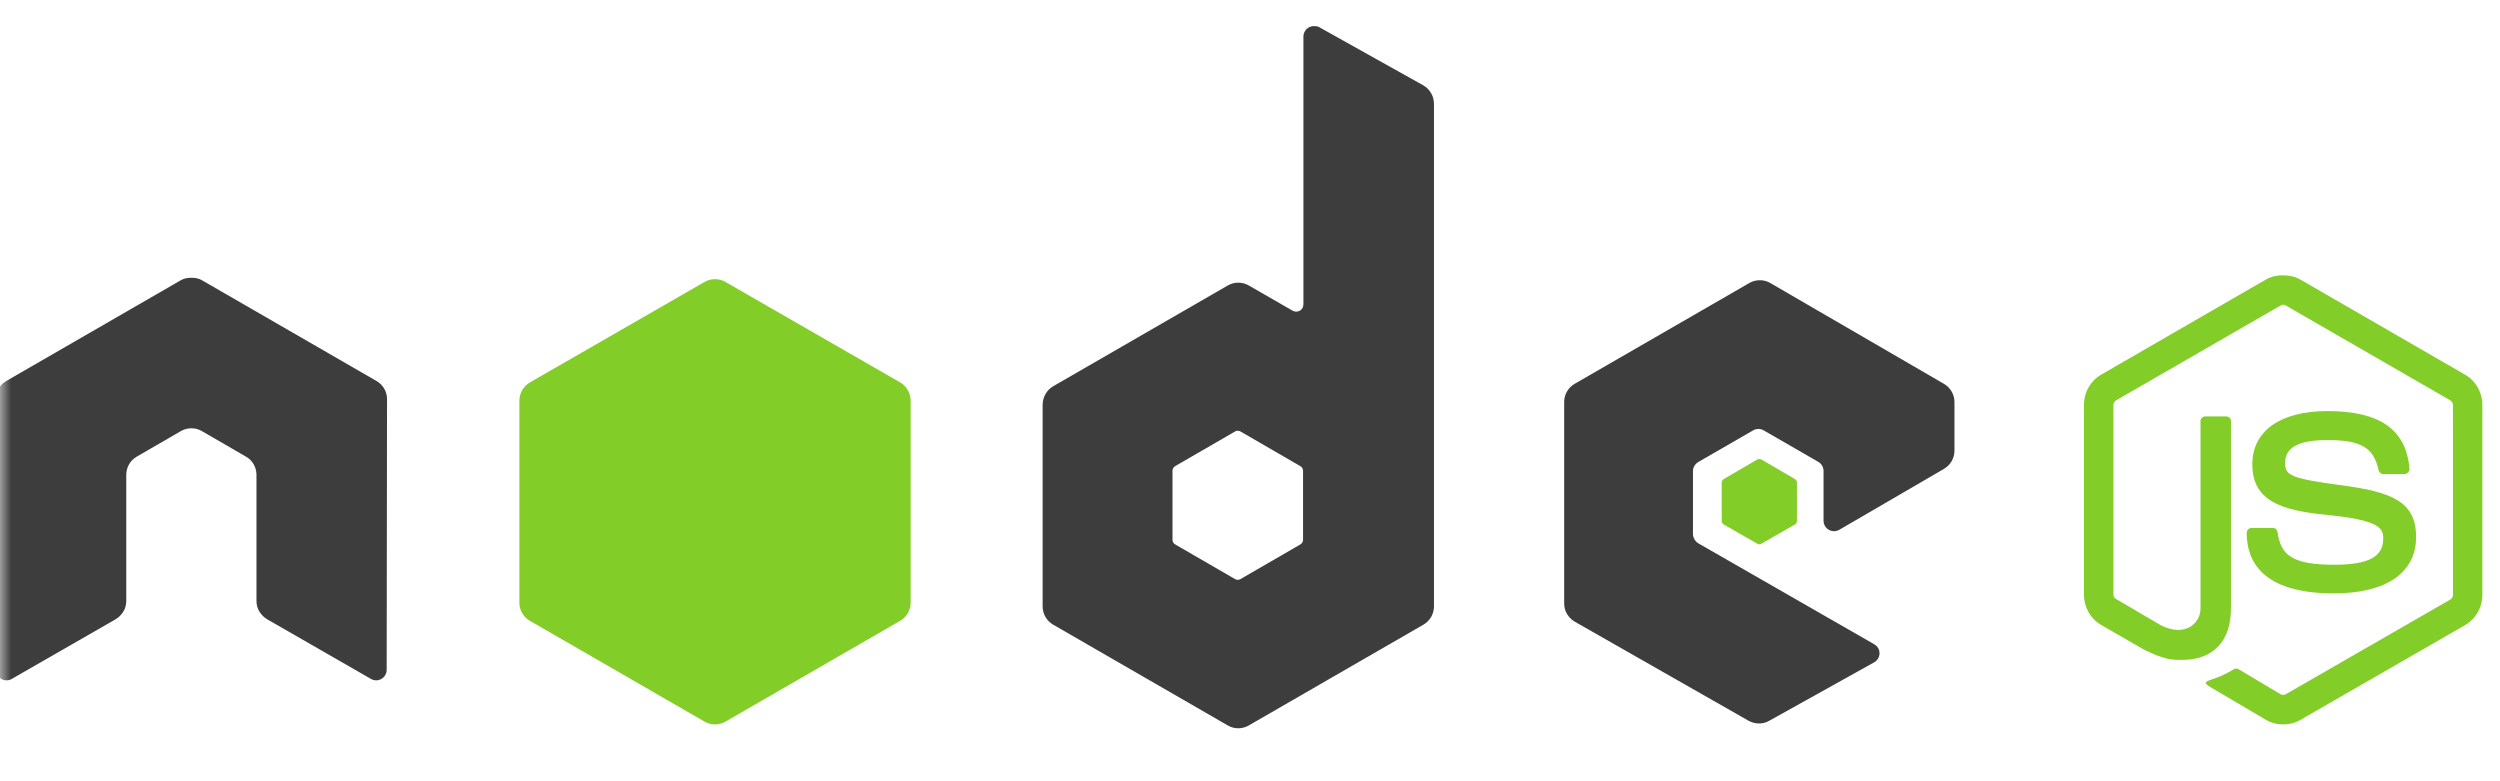
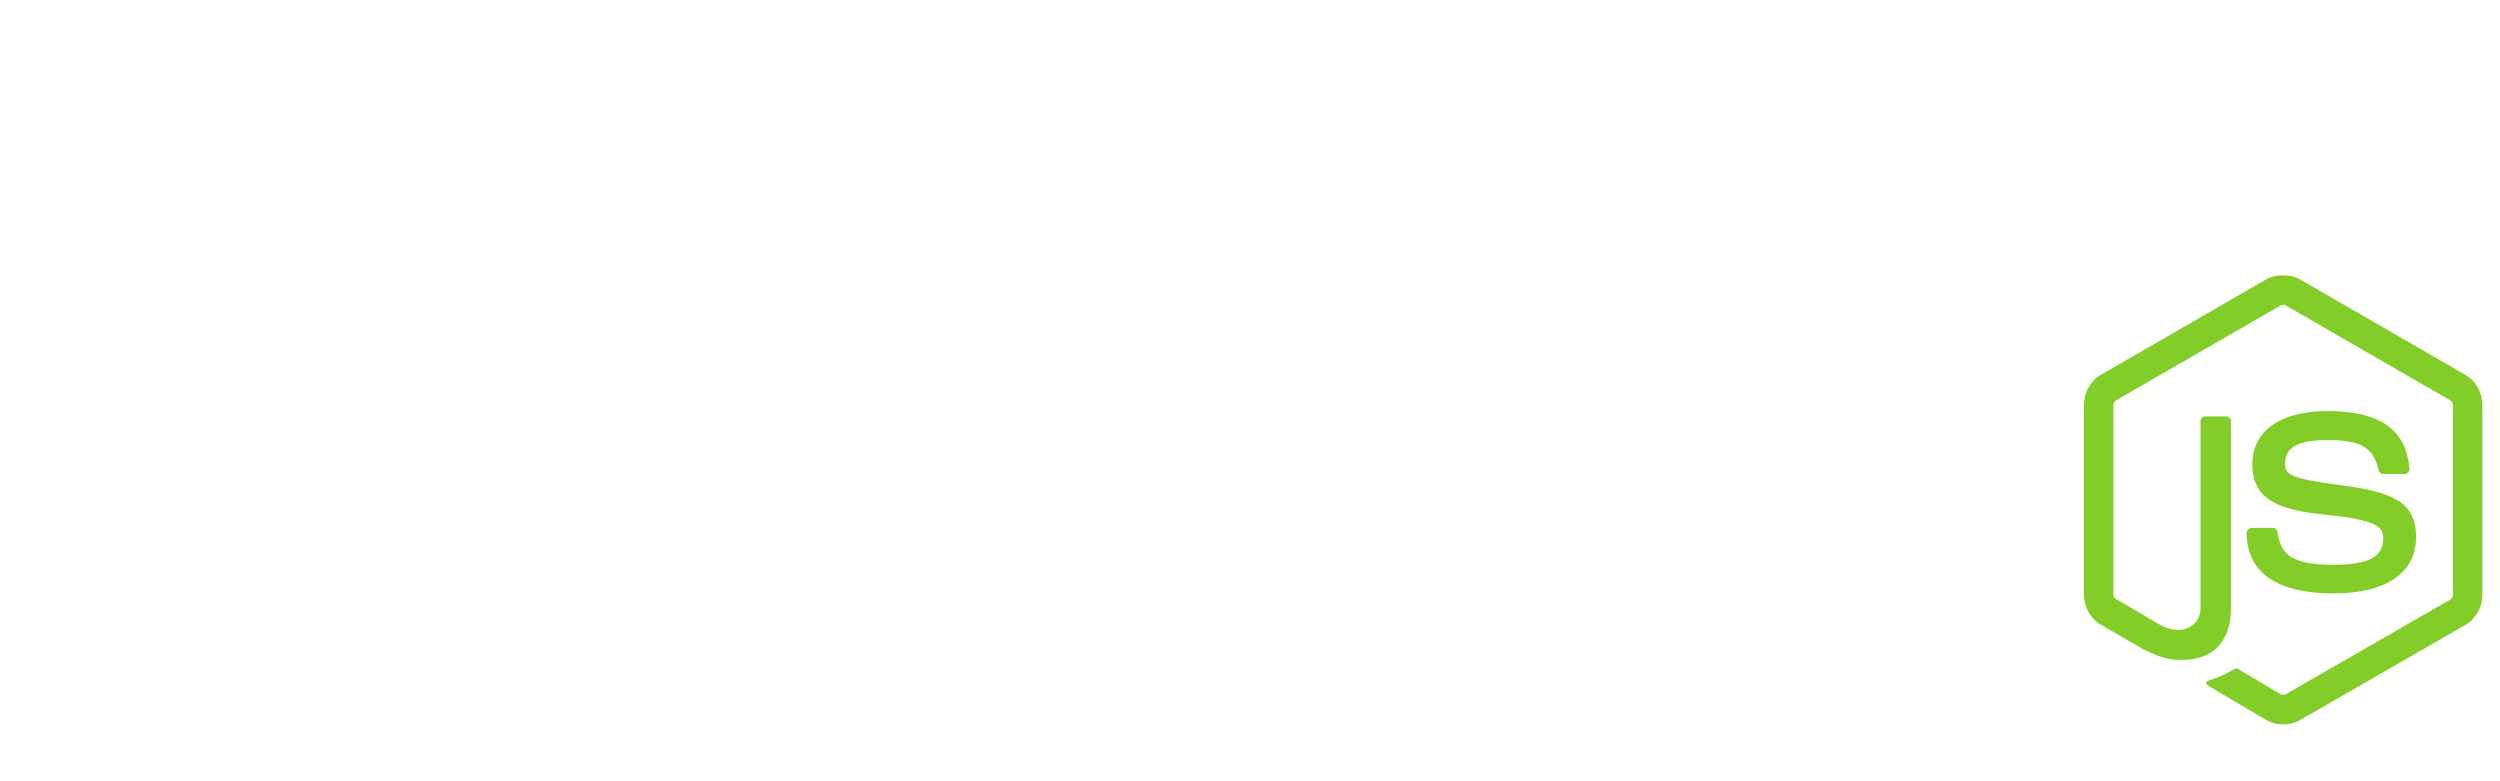
<svg xmlns="http://www.w3.org/2000/svg" width="112" height="35" viewBox="0 0 112 35" fill="none">
  <g clip-path="url(#clip0_964_2717)">
    <mask id="mask0_964_2717" style="mask-type:luminance" maskUnits="userSpaceOnUse" x="0" y="0" width="112" height="35">
      <path d="M112 0H0V35H112V0Z" fill="white" />
    </mask>
    <g mask="url(#mask0_964_2717)">
      <path d="M102.284 12.332C102.013 12.332 101.749 12.388 101.516 12.52L94.13 16.785C93.652 17.06 93.361 17.58 93.361 18.134V26.649C93.361 27.202 93.652 27.721 94.13 27.997L96.059 29.109C96.996 29.571 97.341 29.563 97.768 29.563C99.155 29.563 99.947 28.721 99.947 27.258V18.857C99.947 18.738 99.845 18.654 99.728 18.654H98.803C98.684 18.654 98.583 18.741 98.583 18.857V27.262C98.583 27.911 97.908 28.564 96.811 28.015L94.806 26.839C94.736 26.8 94.681 26.73 94.681 26.651V18.136C94.681 18.055 94.735 17.973 94.806 17.932L102.177 13.682C102.246 13.643 102.328 13.643 102.396 13.682L109.766 17.932C109.837 17.974 109.892 18.053 109.892 18.136V26.651C109.892 26.732 109.851 26.816 109.782 26.855L102.396 31.105C102.331 31.142 102.244 31.142 102.177 31.105L100.279 29.976C100.223 29.943 100.146 29.945 100.091 29.976C99.568 30.273 99.469 30.307 98.978 30.477C98.857 30.52 98.673 30.585 99.041 30.791L101.518 32.252C101.754 32.388 102.017 32.455 102.287 32.455C102.56 32.455 102.819 32.39 103.055 32.252L110.441 28.002C110.919 27.724 111.21 27.206 111.21 26.653V18.138C111.21 17.585 110.919 17.066 110.441 16.789L103.055 12.524C102.824 12.392 102.558 12.336 102.287 12.336L102.284 12.332ZM104.26 18.416C102.157 18.416 100.904 19.311 100.904 20.8C100.904 22.412 102.147 22.858 104.166 23.058C106.581 23.294 106.769 23.649 106.769 24.124C106.769 24.948 106.112 25.3 104.558 25.3C102.606 25.3 102.177 24.813 102.033 23.84C102.016 23.736 101.936 23.652 101.83 23.652H100.871C100.813 23.653 100.758 23.677 100.717 23.717C100.676 23.758 100.652 23.813 100.651 23.871C100.651 25.114 101.327 26.584 104.556 26.584C106.893 26.584 108.241 25.669 108.241 24.059C108.241 22.468 107.152 22.038 104.885 21.738C102.597 21.433 102.376 21.287 102.376 20.75C102.376 20.307 102.561 19.715 104.258 19.715C105.773 19.715 106.333 20.042 106.563 21.064C106.583 21.159 106.668 21.238 106.767 21.238H107.726C107.785 21.238 107.842 21.202 107.883 21.159C107.923 21.114 107.951 21.064 107.946 21.003C107.797 19.243 106.624 18.415 104.261 18.415L104.26 18.416Z" fill="#83CD29" />
-       <path d="M58.863 1.169C58.78 1.169 58.699 1.191 58.628 1.232C58.556 1.273 58.497 1.333 58.456 1.405C58.415 1.476 58.393 1.557 58.393 1.64V13.636C58.393 13.753 58.338 13.859 58.236 13.918C58.186 13.947 58.129 13.962 58.071 13.962C58.013 13.962 57.956 13.947 57.906 13.918L55.946 12.789C55.803 12.706 55.641 12.663 55.476 12.663C55.31 12.663 55.148 12.706 55.005 12.789L47.181 17.305C46.888 17.474 46.71 17.799 46.71 18.136V27.168C46.71 27.334 46.753 27.496 46.836 27.639C46.918 27.782 47.037 27.901 47.18 27.984L55.005 32.5C55.148 32.583 55.31 32.627 55.476 32.627C55.641 32.627 55.803 32.583 55.946 32.5L63.771 27.984C63.914 27.901 64.033 27.782 64.116 27.639C64.198 27.496 64.242 27.334 64.242 27.168V4.65C64.242 4.308 64.055 3.986 63.756 3.819L59.098 1.216C59.025 1.175 58.944 1.168 58.863 1.169ZM8.526 12.444C8.377 12.45 8.237 12.476 8.103 12.554L0.278 17.07C0.135 17.152 0.016 17.271 -0.067 17.414C-0.15 17.557 -0.193 17.72 -0.192 17.885L-0.176 30.007C-0.176 30.176 -0.089 30.332 0.059 30.415C0.204 30.502 0.385 30.502 0.529 30.415L5.171 27.749C5.465 27.574 5.657 27.27 5.657 26.933V21.272C5.657 20.934 5.834 20.625 6.128 20.457L8.104 19.313C8.246 19.23 8.409 19.186 8.574 19.187C8.739 19.186 8.902 19.229 9.044 19.313L11.019 20.457C11.312 20.624 11.49 20.934 11.49 21.272V26.933C11.49 27.27 11.686 27.576 11.976 27.748L16.617 30.414C16.763 30.501 16.943 30.501 17.088 30.414C17.232 30.331 17.323 30.174 17.323 30.006L17.339 17.885C17.34 17.719 17.297 17.556 17.214 17.413C17.131 17.27 17.012 17.151 16.868 17.069L9.044 12.553C8.911 12.476 8.771 12.45 8.62 12.444L8.526 12.444ZM78.841 12.554C78.675 12.553 78.513 12.597 78.37 12.679L70.545 17.195C70.253 17.364 70.075 17.673 70.075 18.011V27.043C70.075 27.382 70.266 27.69 70.561 27.858L78.323 32.282C78.609 32.446 78.959 32.458 79.248 32.298L83.952 29.679C84.102 29.596 84.202 29.441 84.203 29.271C84.203 29.101 84.115 28.948 83.968 28.864L76.095 24.347C75.948 24.263 75.845 24.093 75.845 23.924V21.099C75.845 20.931 75.949 20.776 76.095 20.692L78.541 19.28C78.687 19.196 78.866 19.196 79.012 19.28L81.46 20.692C81.531 20.733 81.591 20.793 81.632 20.864C81.673 20.936 81.695 21.017 81.695 21.099V23.326C81.695 23.409 81.716 23.49 81.757 23.562C81.799 23.633 81.858 23.693 81.93 23.734C82.077 23.818 82.254 23.819 82.401 23.734L87.089 21.006C87.38 20.837 87.56 20.527 87.56 20.191V18.011C87.56 17.846 87.516 17.684 87.434 17.541C87.351 17.397 87.232 17.279 87.089 17.196L79.311 12.68C79.168 12.597 79.006 12.553 78.841 12.554ZM55.444 19.297C55.488 19.297 55.531 19.307 55.57 19.328L58.251 20.881C58.324 20.922 58.377 21 58.377 21.084V24.189C58.377 24.273 58.324 24.351 58.251 24.393L55.57 25.945C55.497 25.987 55.408 25.987 55.334 25.945L52.653 24.393C52.58 24.351 52.528 24.273 52.528 24.189V21.084C52.528 21 52.58 20.922 52.653 20.88L55.334 19.328C55.371 19.307 55.403 19.297 55.444 19.297Z" fill="#3E3D3D" />
-       <path d="M32.033 12.506C31.867 12.506 31.705 12.549 31.562 12.632L23.737 17.133C23.445 17.301 23.267 17.626 23.267 17.963V26.996C23.266 27.161 23.309 27.323 23.392 27.467C23.475 27.61 23.594 27.729 23.737 27.811L31.562 32.327C31.705 32.41 31.867 32.454 32.032 32.454C32.197 32.454 32.36 32.41 32.503 32.327L40.328 27.811C40.471 27.728 40.59 27.61 40.672 27.466C40.755 27.323 40.798 27.161 40.798 26.996V17.963C40.798 17.625 40.62 17.301 40.327 17.132L32.502 12.632C32.359 12.549 32.198 12.506 32.033 12.506ZM78.826 20.567C78.794 20.567 78.76 20.567 78.731 20.582L77.226 21.46C77.198 21.476 77.175 21.498 77.158 21.526C77.142 21.553 77.133 21.585 77.132 21.617V23.342C77.132 23.407 77.17 23.466 77.226 23.499L78.731 24.361C78.757 24.377 78.787 24.386 78.818 24.386C78.848 24.386 78.878 24.377 78.904 24.361L80.409 23.499C80.465 23.467 80.503 23.407 80.503 23.342V21.617C80.503 21.552 80.465 21.493 80.409 21.46L78.904 20.582C78.876 20.565 78.857 20.567 78.826 20.567Z" fill="#83CD29" />
    </g>
  </g>
  <defs>
    <clipPath id="clip0_964_2717">
      <rect width="112" height="35" fill="white" />
    </clipPath>
  </defs>
</svg>